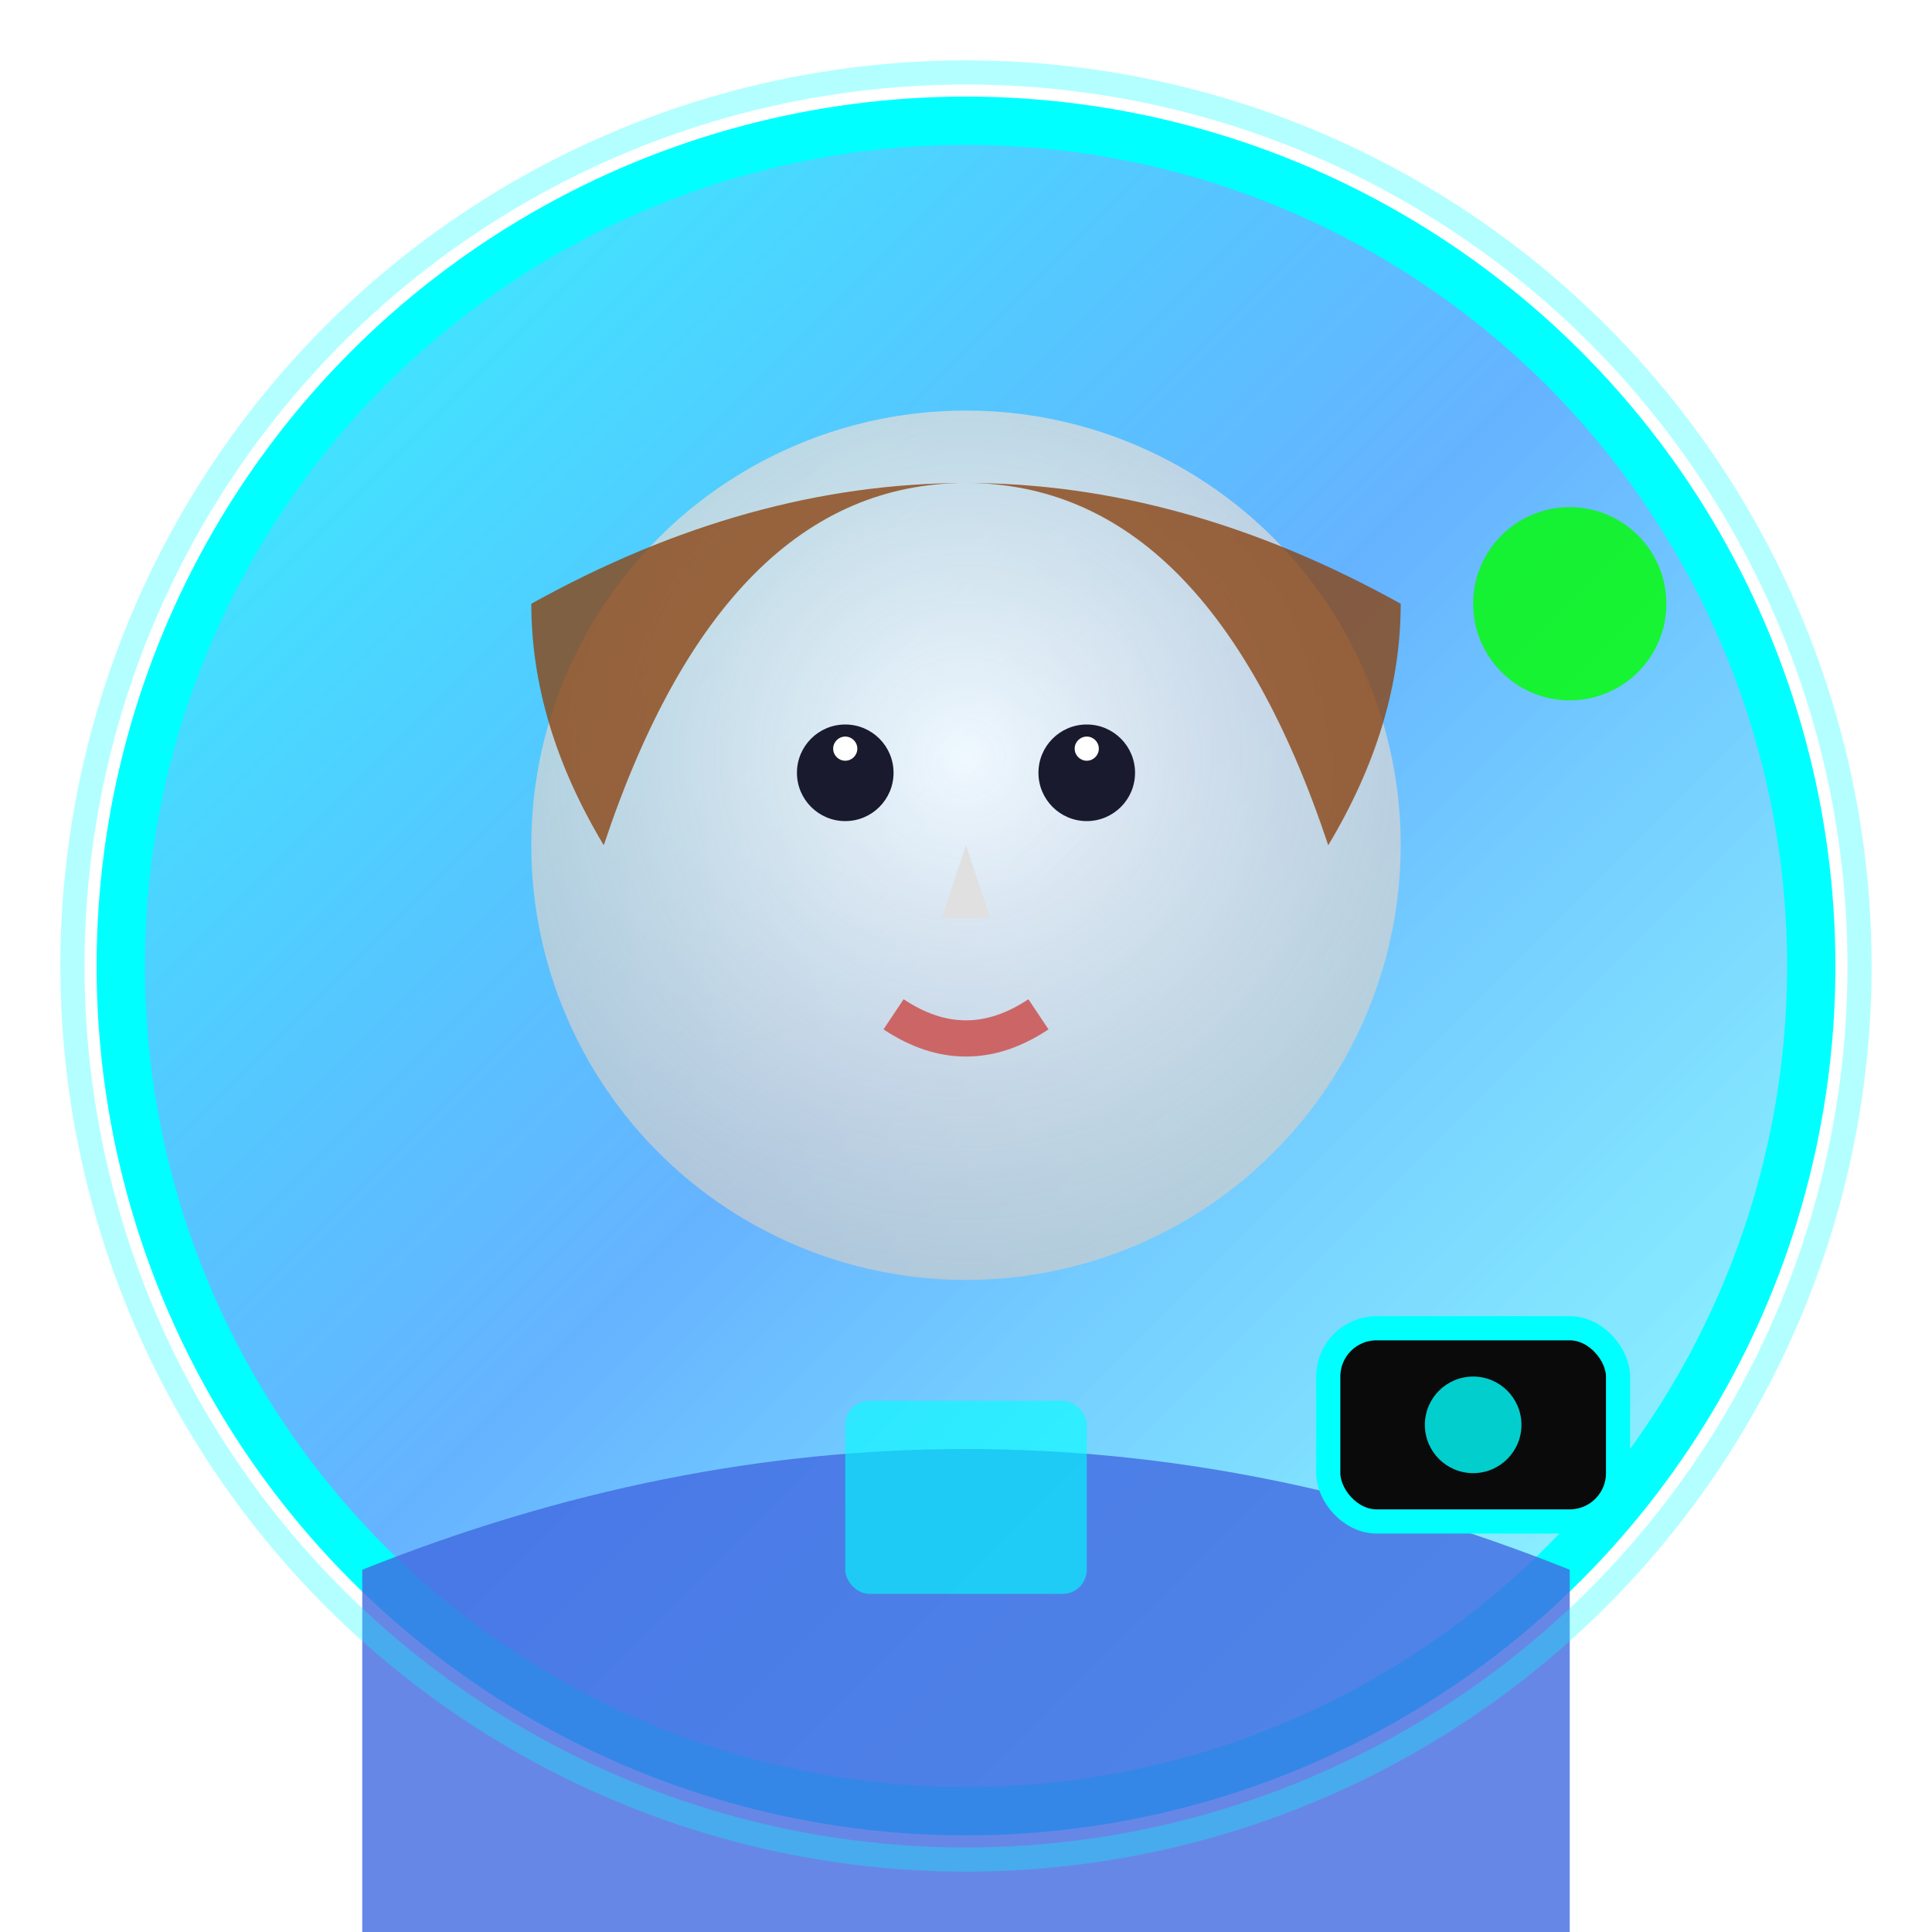
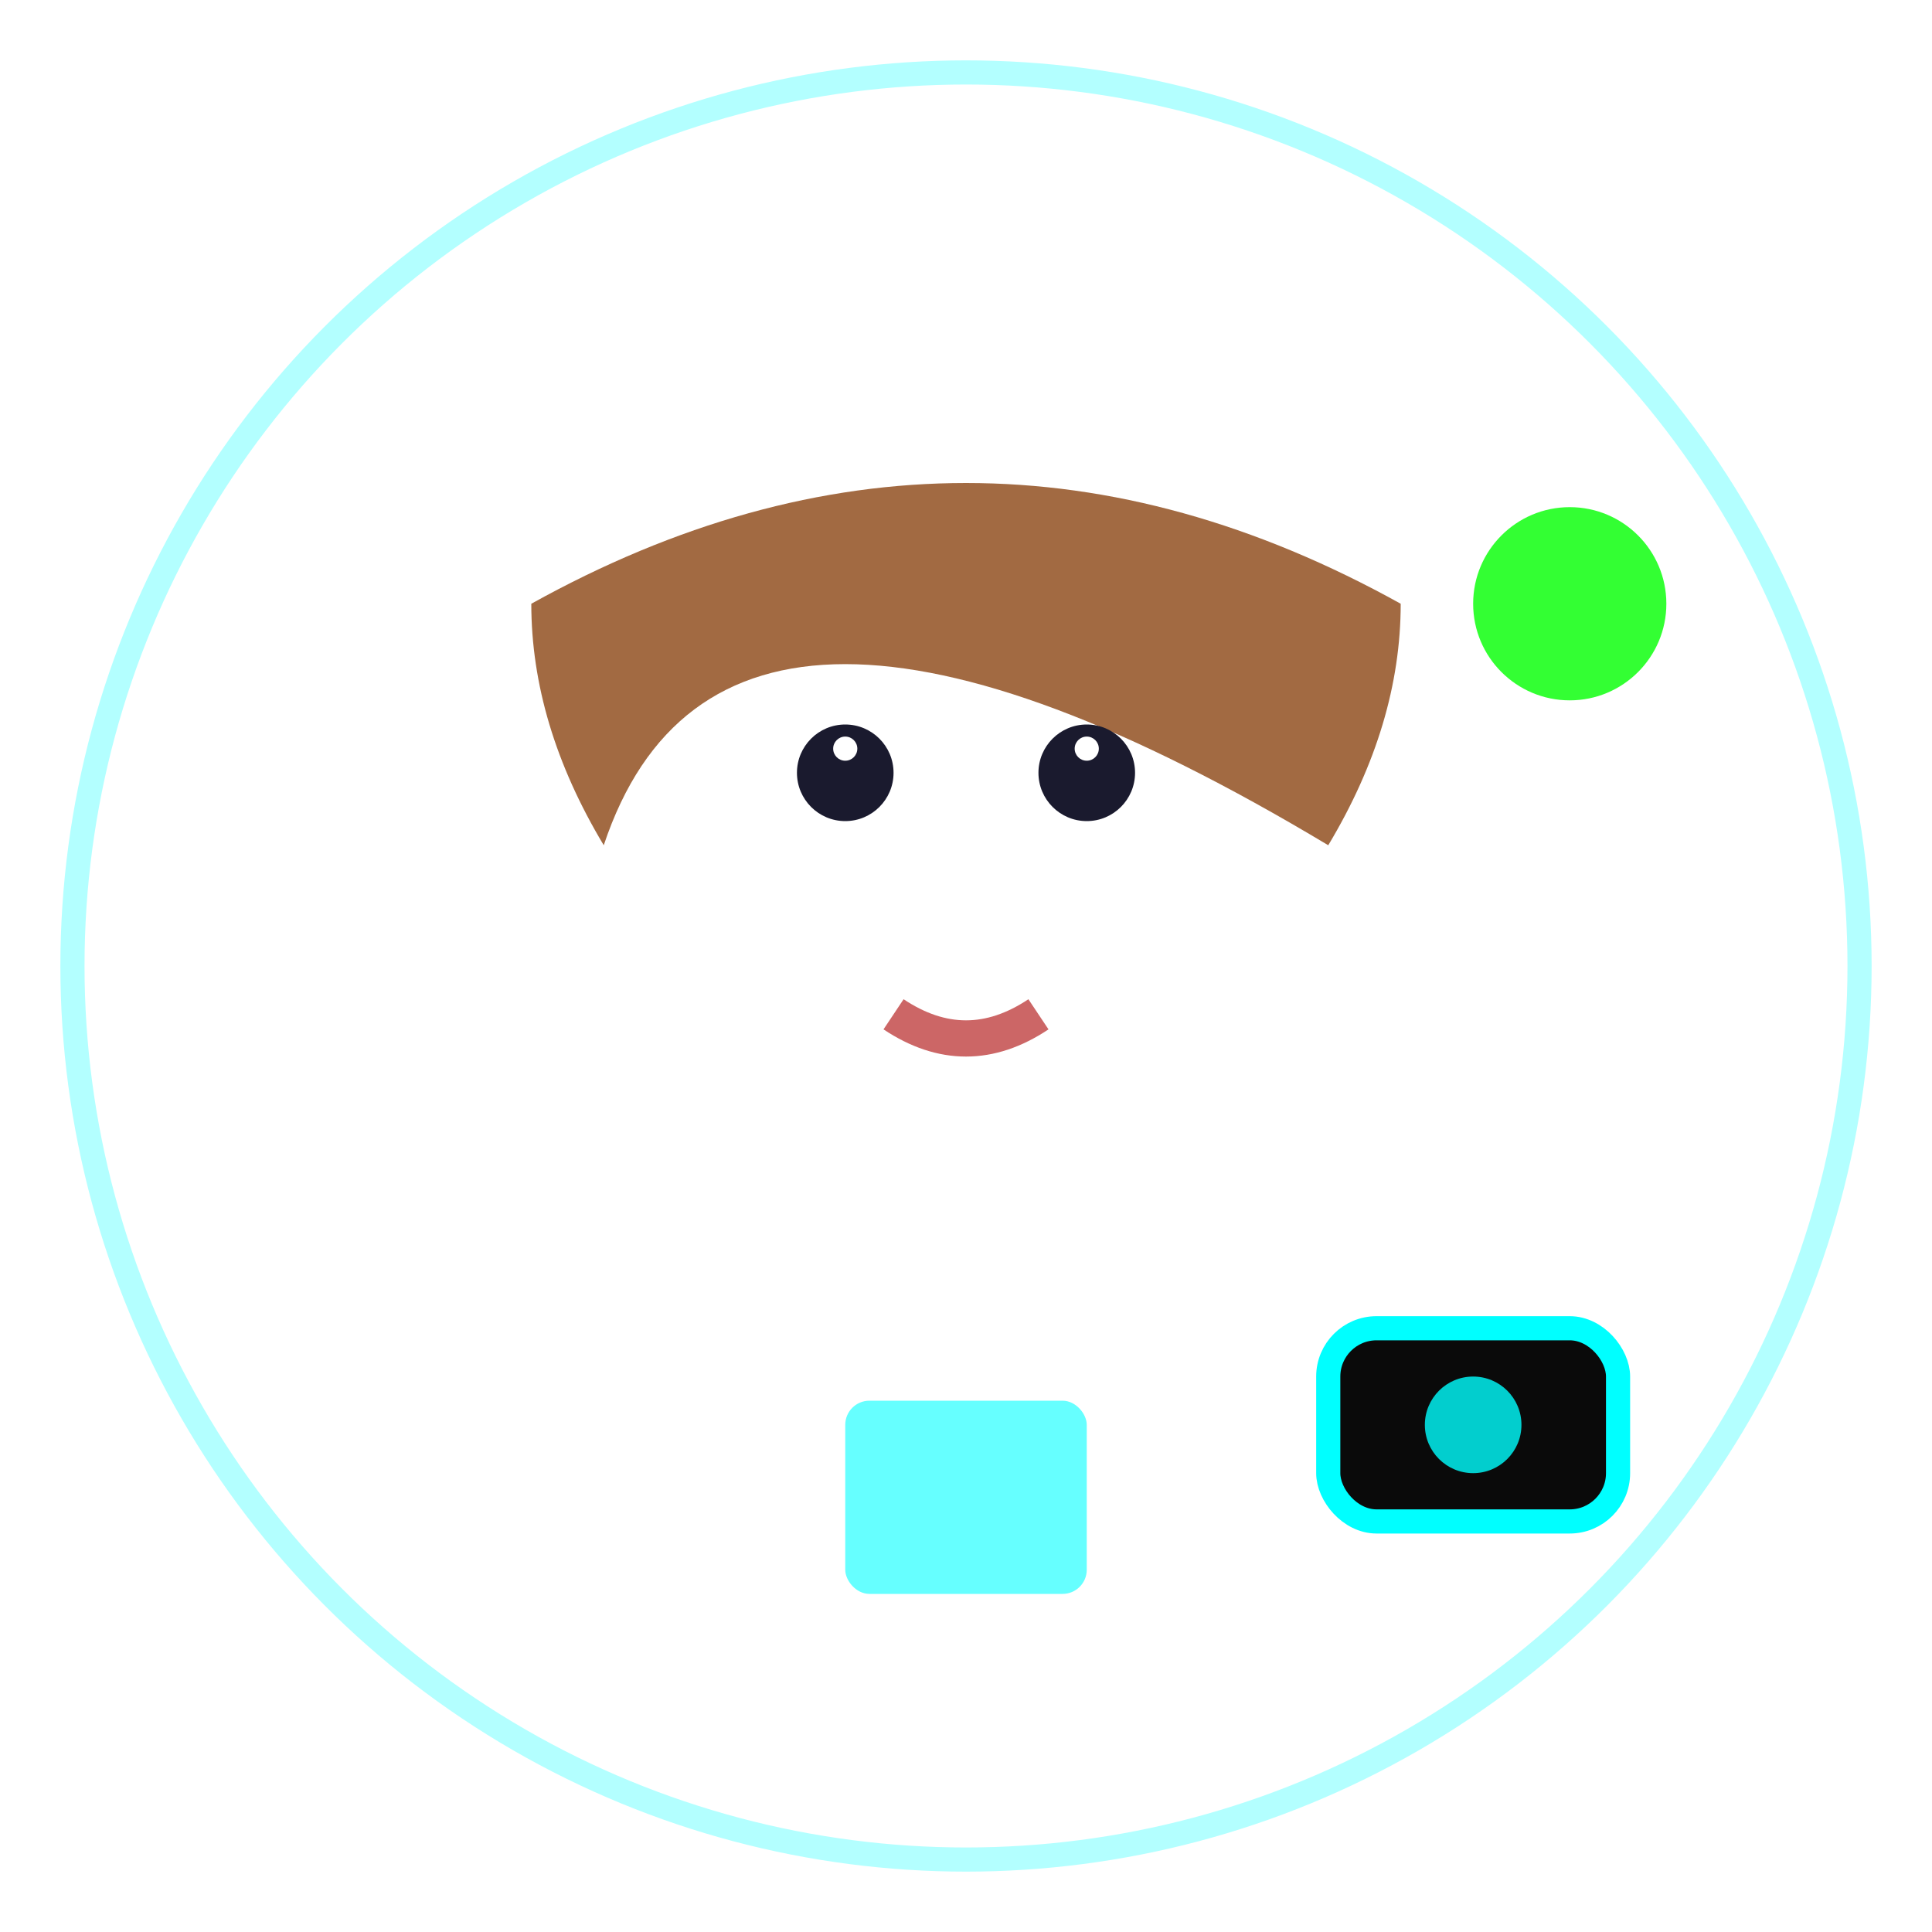
<svg xmlns="http://www.w3.org/2000/svg" width="80" height="80" viewBox="0 0 80 80" fill="none">
  <defs>
    <filter id="neonGlow" x="-20%" y="-20%" width="140%" height="140%">
      <feMorphology operator="dilate" radius="1" />
      <feGaussianBlur stdDeviation="2" result="coloredBlur" />
      <feMerge>
        <feMergeNode in="coloredBlur" />
        <feMergeNode in="SourceGraphic" />
      </feMerge>
    </filter>
    <linearGradient id="avatarGradient" x1="0%" y1="0%" x2="100%" y2="100%">
      <stop offset="0%" style="stop-color:#00ffff;stop-opacity:0.8" />
      <stop offset="50%" style="stop-color:#0080ff;stop-opacity:0.6" />
      <stop offset="100%" style="stop-color:#00ffff;stop-opacity:0.4" />
    </linearGradient>
    <radialGradient id="faceGradient" cx="50%" cy="40%" r="60%">
      <stop offset="0%" style="stop-color:#ffffff;stop-opacity:0.9" />
      <stop offset="100%" style="stop-color:#cccccc;stop-opacity:0.7" />
    </radialGradient>
  </defs>
-   <circle cx="40" cy="40" r="35" fill="url(#avatarGradient)" stroke="#00ffff" stroke-width="2" filter="url(#neonGlow)" />
-   <circle cx="40" cy="35" r="18" fill="url(#faceGradient)" />
-   <path d="M 22 25 Q 40 15 58 25 Q 58 30 55 35 Q 50 20 40 20 Q 30 20 25 35 Q 22 30 22 25" fill="#8B4513" opacity="0.8" />
+   <path d="M 22 25 Q 40 15 58 25 Q 58 30 55 35 Q 30 20 25 35 Q 22 30 22 25" fill="#8B4513" opacity="0.8" />
  <circle cx="35" cy="32" r="2" fill="#1a1a2e" />
  <circle cx="45" cy="32" r="2" fill="#1a1a2e" />
  <circle cx="35" cy="31" r="0.5" fill="#ffffff" />
  <circle cx="45" cy="31" r="0.5" fill="#ffffff" />
-   <path d="M 40 35 L 39 38 L 41 38 Z" fill="#e0e0e0" />
  <path d="M 37 42 Q 40 44 43 42" stroke="#cc6666" stroke-width="1.5" fill="none" />
-   <path d="M 15 65 Q 40 55 65 65 L 65 80 L 15 80 Z" fill="#4169E1" opacity="0.8" />
  <rect x="35" y="58" width="10" height="8" rx="1" fill="#00ffff" opacity="0.6" />
  <circle cx="40" cy="40" r="37" fill="none" stroke="#00ffff" stroke-width="1" opacity="0.3">
    <animate attributeName="opacity" values="0.3;0.6;0.3" dur="3s" repeatCount="indefinite" />
  </circle>
  <rect x="55" y="55" width="12" height="8" rx="2" fill="#0a0a0a" stroke="#00ffff" stroke-width="1" />
  <circle cx="61" cy="59" r="2" fill="#00ffff" opacity="0.8" />
  <circle cx="65" cy="25" r="4" fill="#00ff00" opacity="0.8">
    <animate attributeName="opacity" values="0.8;1;0.8" dur="2s" repeatCount="indefinite" />
  </circle>
</svg>